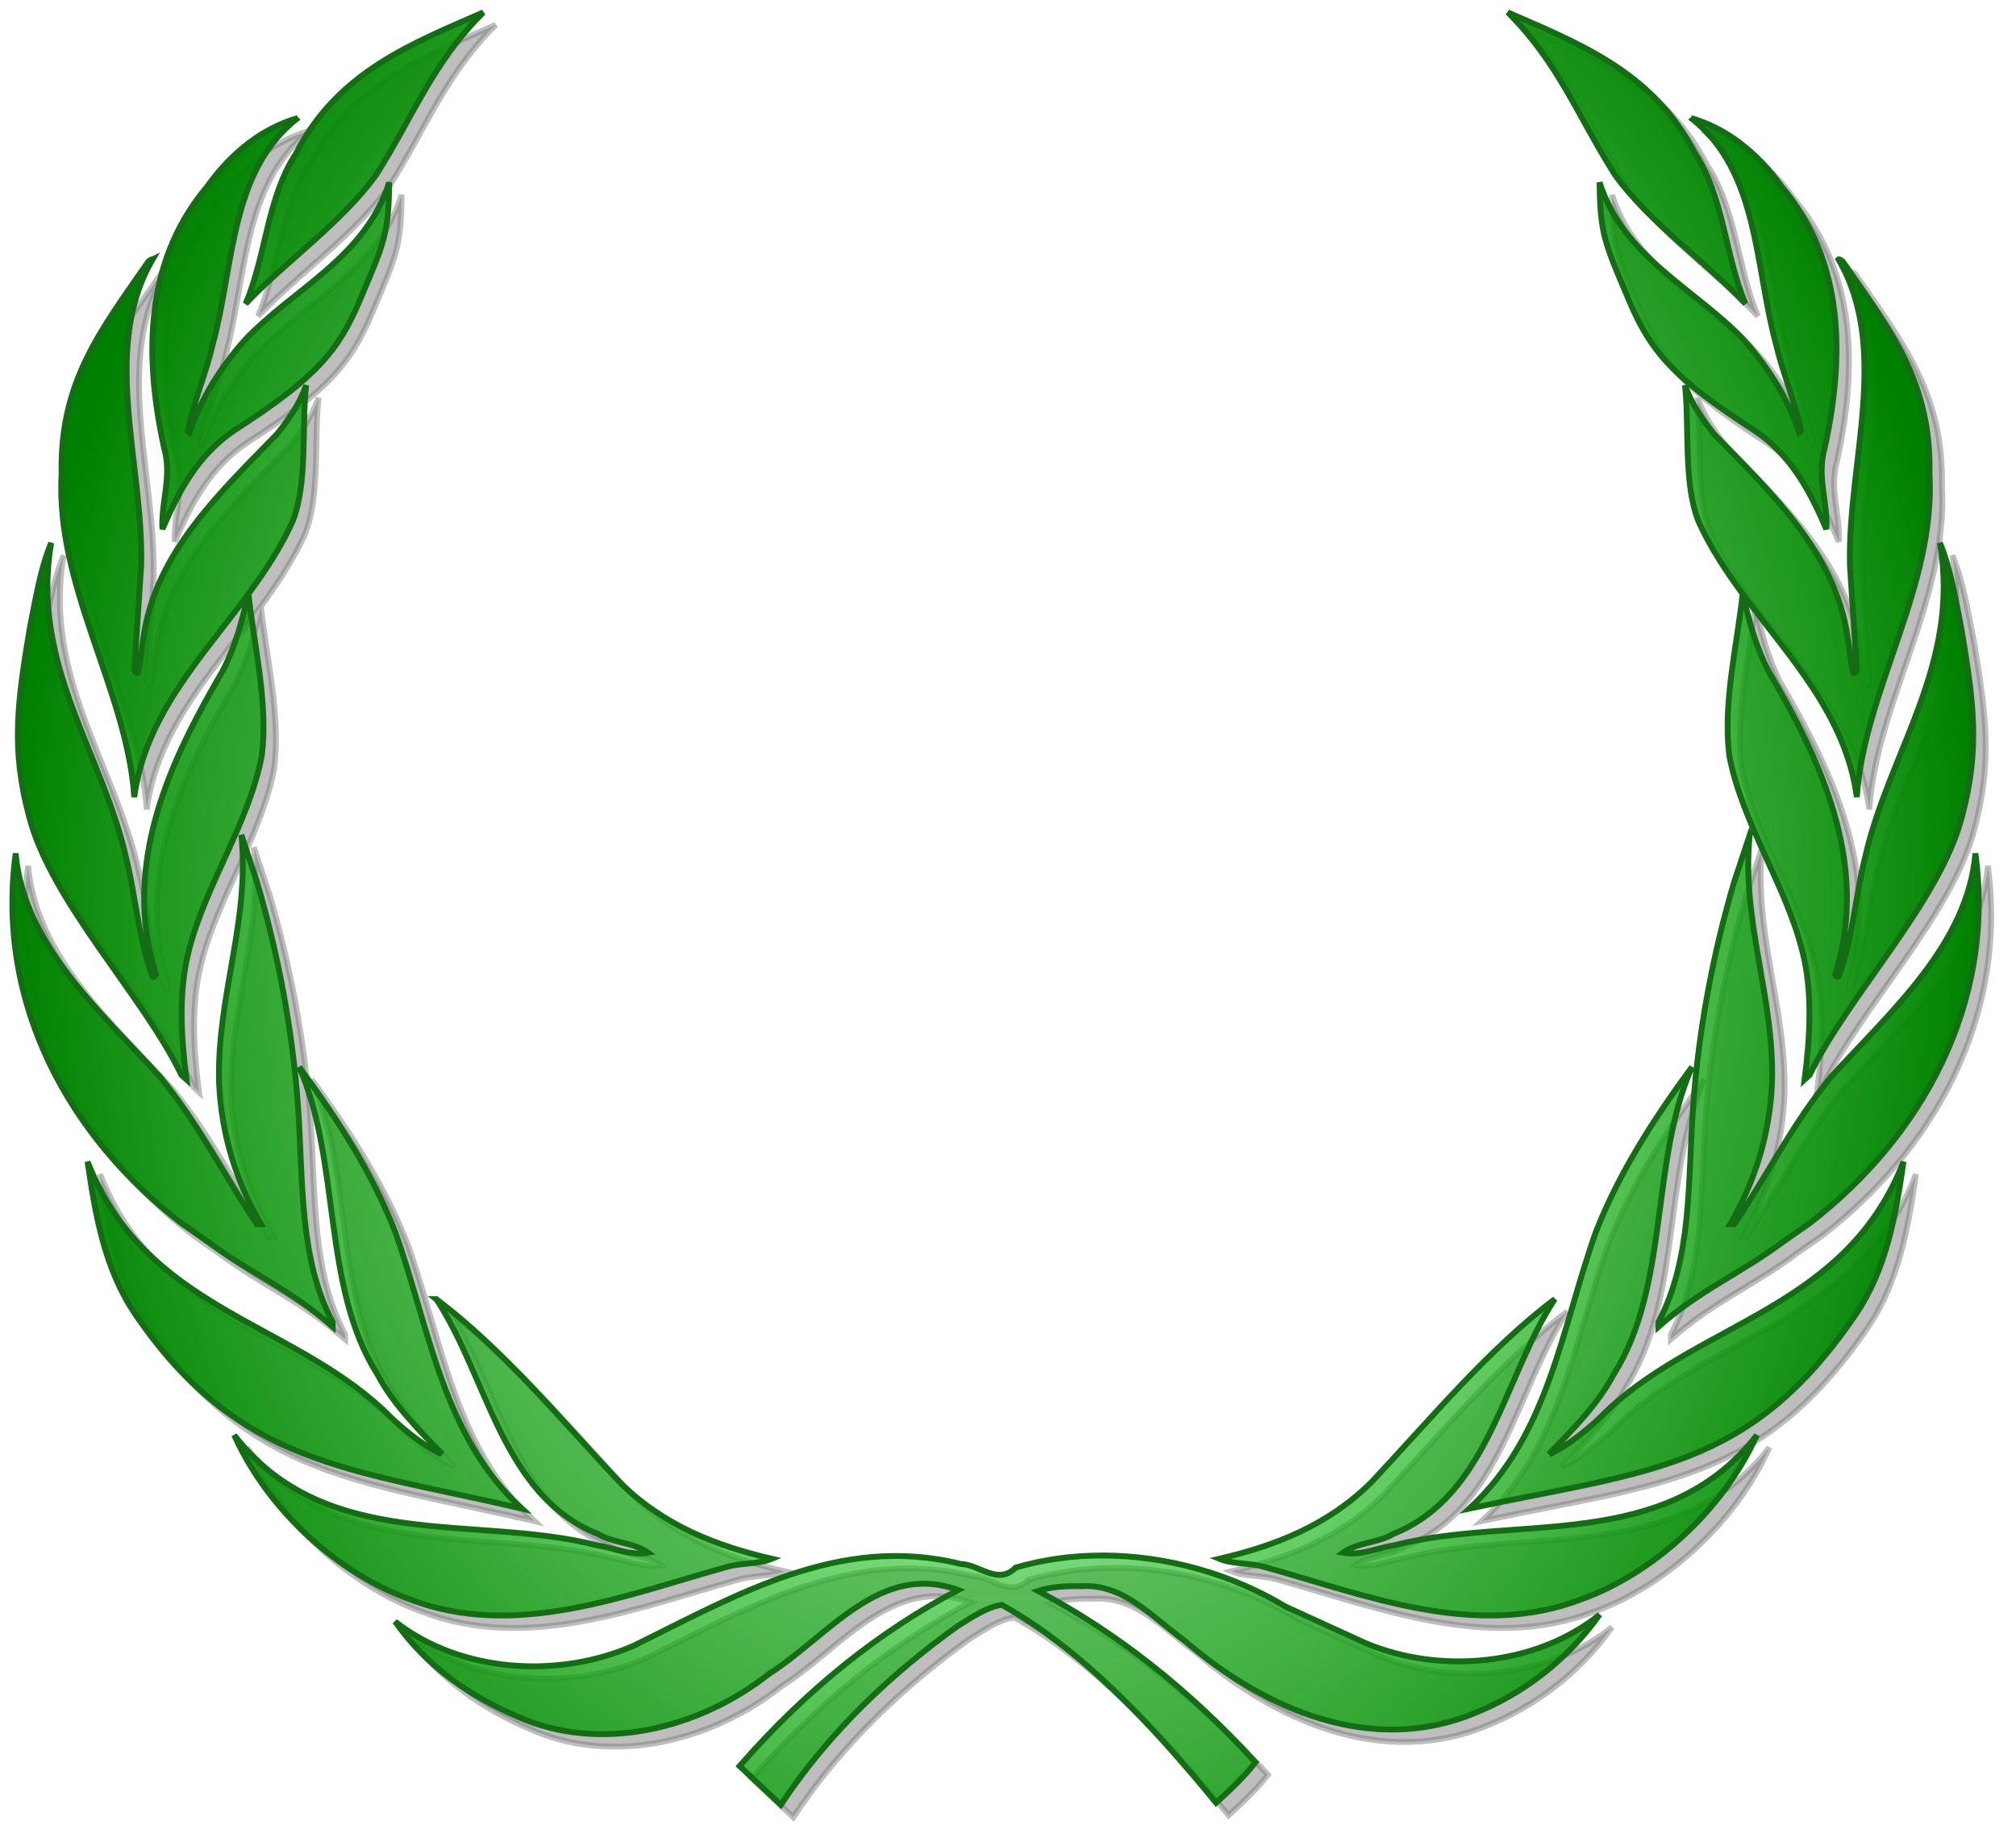
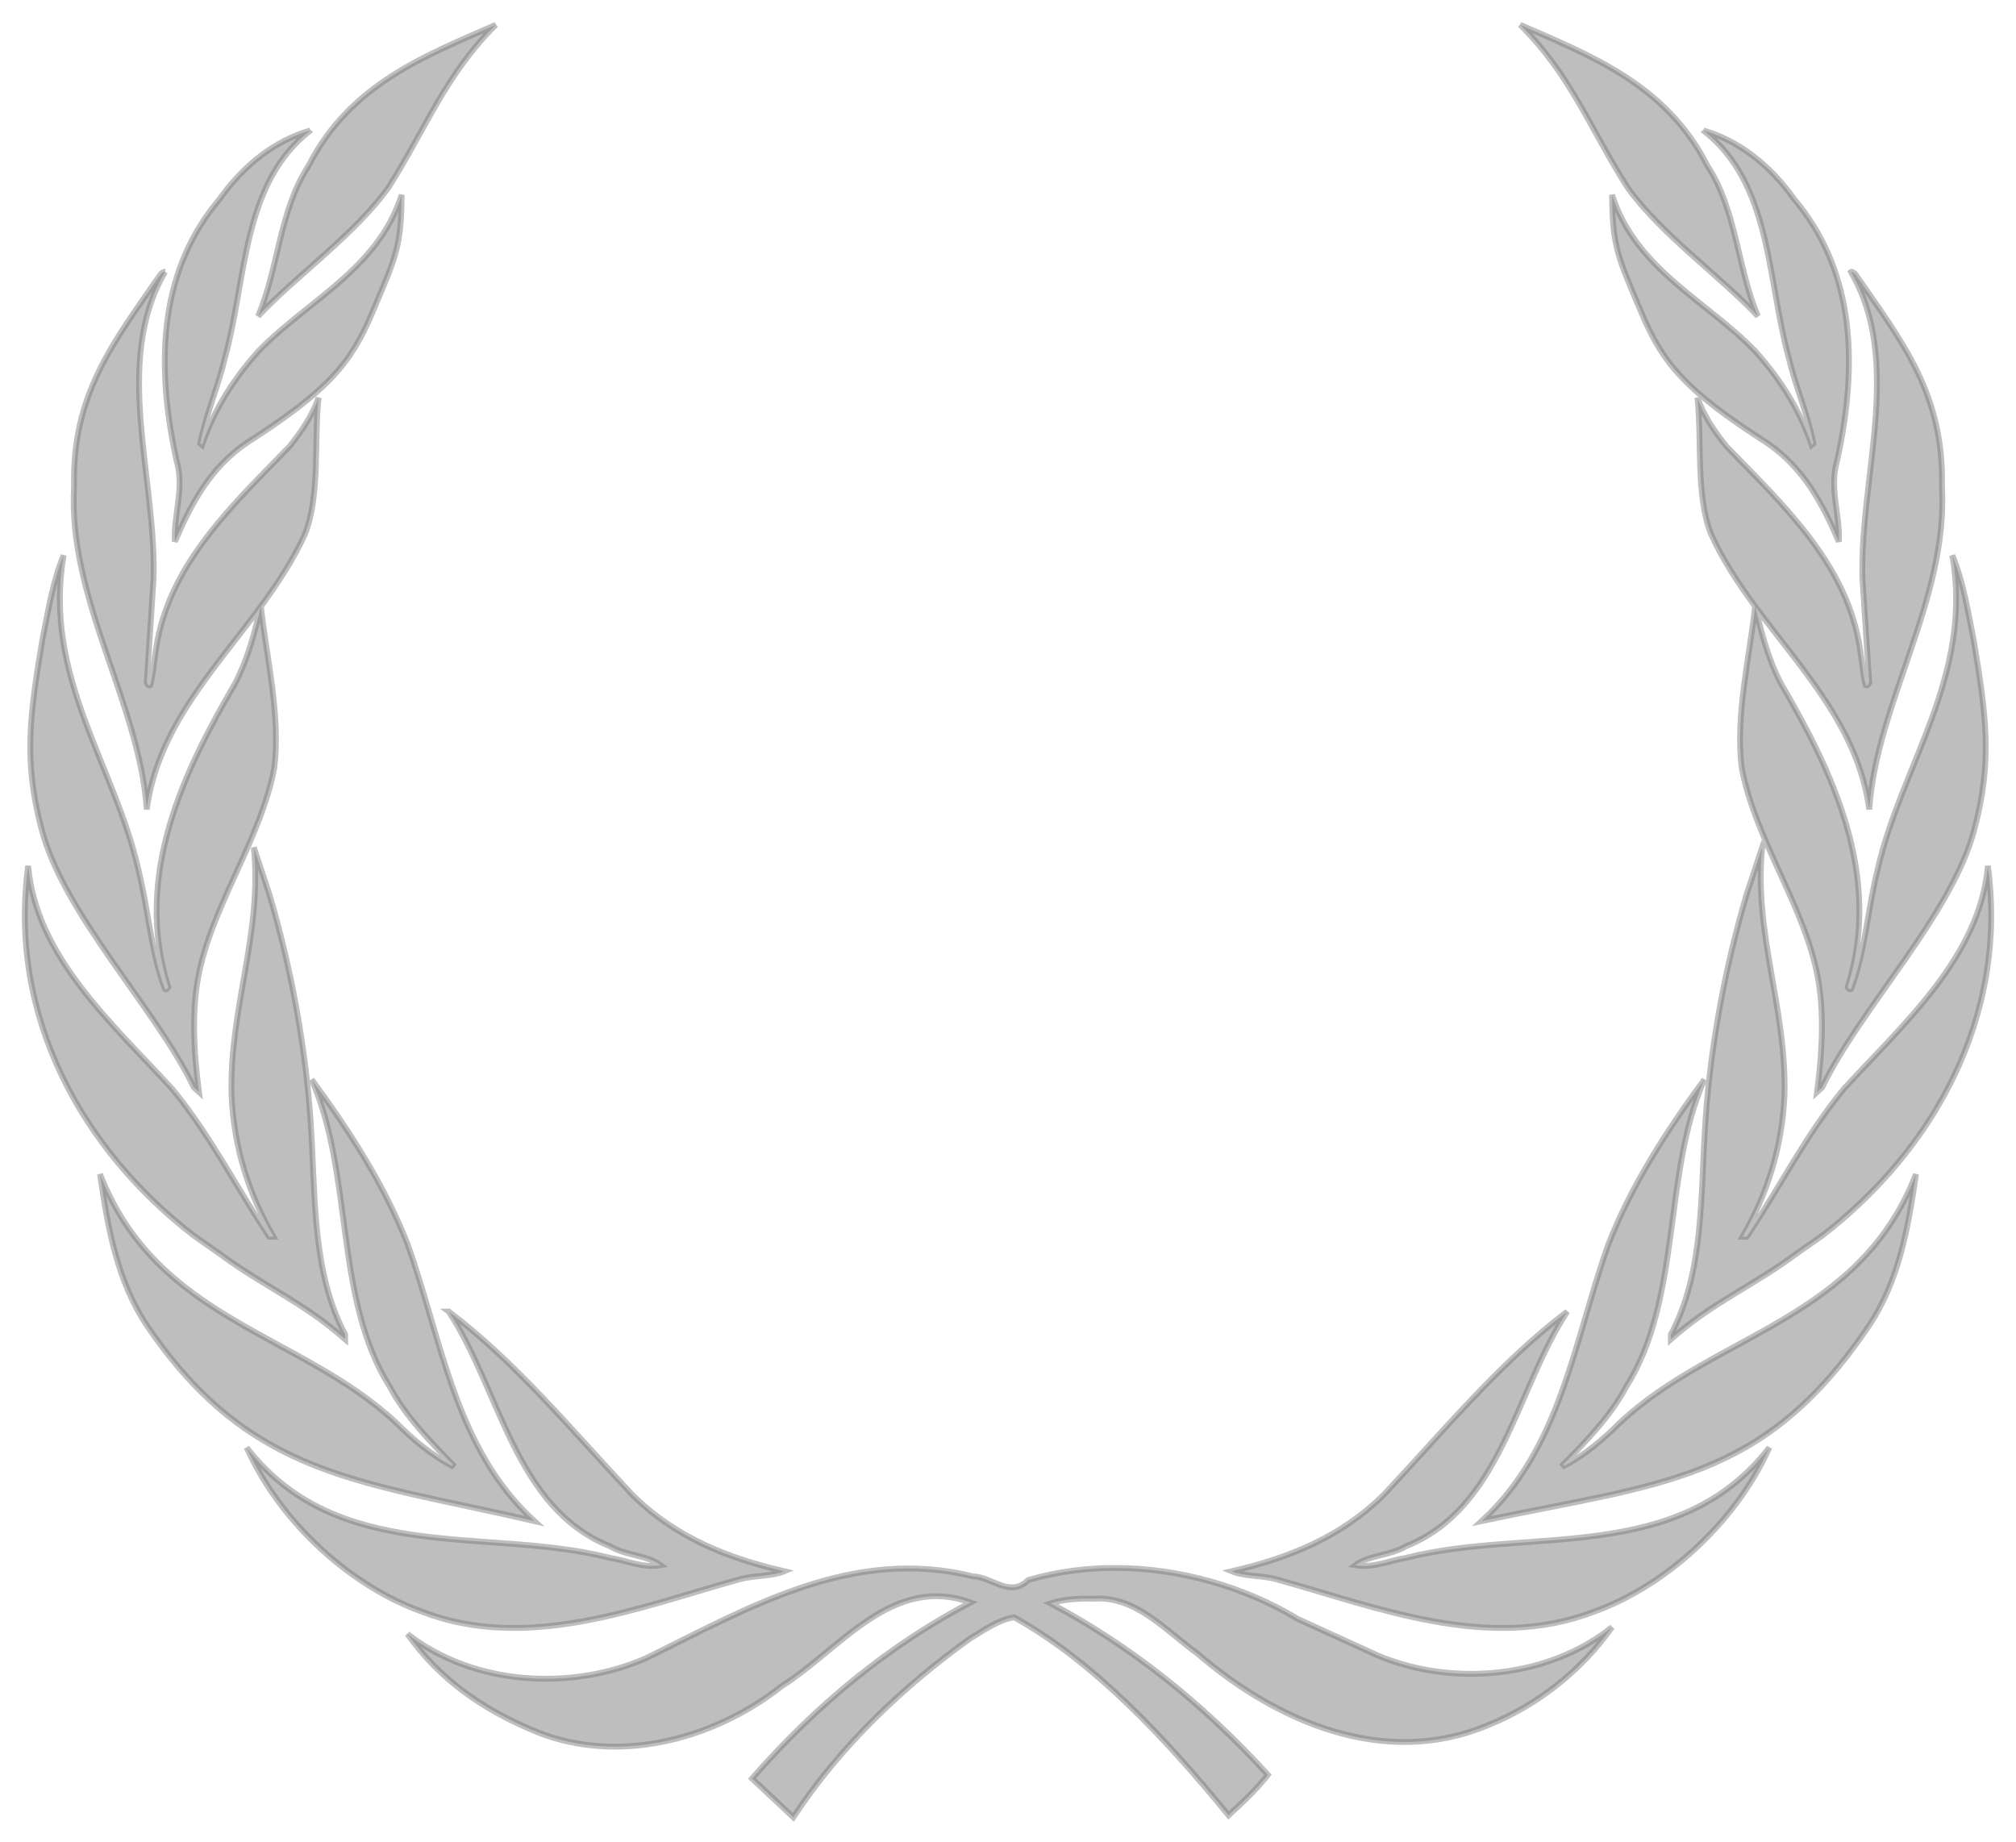
<svg xmlns="http://www.w3.org/2000/svg" xmlns:ns1="http://sodipodi.sourceforge.net/DTD/sodipodi-0.dtd" xmlns:ns2="http://www.inkscape.org/namespaces/inkscape" xmlns:xlink="http://www.w3.org/1999/xlink" version="1.0" width="323.75" height="295.788" id="svg36" ns1:docname="lorbeer-kranz-leer.svg" ns2:version="0.92.2 (5c3e80d, 2017-08-06)">
  <defs id="defs40">
    <linearGradient ns2:collect="always" id="linearGradient4717">
      <stop style="stop-color:#39ff39;stop-opacity:0.167" offset="0" id="stop4713" />
      <stop style="stop-color:#008000;stop-opacity:1" offset="1" id="stop4715" />
    </linearGradient>
    <radialGradient ns2:collect="always" xlink:href="#linearGradient4717" id="radialGradient4719" cx="223.955" cy="125.483" fx="223.955" fy="125.483" r="158.36" gradientTransform="matrix(1,0.012,-0.016,1.275,1.98,-37.224)" gradientUnits="userSpaceOnUse" />
    <linearGradient gradientTransform="matrix(0.221,0,0,0.221,48.742,-29.403)" id="SVGID_82_" gradientUnits="userSpaceOnUse" x1="1386.724" y1="1403.755" x2="1901.929" y2="1403.755">
      <stop offset="0" style="stop-color:#FFE964" id="stop2661" />
      <stop offset="0.012" style="stop-color:#F6DA5C" id="stop2663" />
      <stop offset="0.052" style="stop-color:#DCAE43" id="stop2665" />
      <stop offset="0.089" style="stop-color:#CA8E31" id="stop2667" />
      <stop offset="0.119" style="stop-color:#BE7A26" id="stop2669" />
      <stop offset="0.139" style="stop-color:#BA7322" id="stop2671" />
      <stop offset="0.171" style="stop-color:#AA6118" id="stop2673" />
      <stop offset="0.218" style="stop-color:#8B3E04" id="stop2675" />
      <stop offset="0.241" style="stop-color:#A05B17" id="stop2677" />
      <stop offset="0.3" style="stop-color:#D3A045" id="stop2679" />
      <stop offset="0.342" style="stop-color:#F3CB62" id="stop2681" />
      <stop offset="0.364" style="stop-color:#FFDC6D" id="stop2683" />
      <stop offset="0.455" style="stop-color:#FFFFB5" id="stop2685" />
      <stop offset="0.558" style="stop-color:#FCFDF6" id="stop2687" />
      <stop offset="0.654" style="stop-color:#FFFF9C" id="stop2689" />
      <stop offset="0.776" style="stop-color:#FDDC53" id="stop2691" />
      <stop offset="0.798" style="stop-color:#F5CF4A" id="stop2693" />
      <stop offset="0.839" style="stop-color:#E1AD31" id="stop2695" />
      <stop offset="0.894" style="stop-color:#C0770A" id="stop2697" />
      <stop offset="0.903" style="stop-color:#BB6E03" id="stop2699" />
      <stop offset="1" style="stop-color:#5B1F03" id="stop2701" />
    </linearGradient>
    <linearGradient gradientTransform="matrix(0.221,0,0,0.221,48.742,-29.403)" id="SVGID_81_" gradientUnits="userSpaceOnUse" x1="1386.724" y1="1403.755" x2="1901.929" y2="1403.755">
      <stop offset="0" style="stop-color:#2E1300" id="stop2642" />
      <stop offset="0.127" style="stop-color:#734200" id="stop2644" />
      <stop offset="0.32" style="stop-color:#D0C459" id="stop2646" />
      <stop offset="0.415" style="stop-color:#FFFF8A" id="stop2648" />
      <stop offset="0.611" style="stop-color:#FFEB5C" id="stop2650" />
      <stop offset="0.883" style="stop-color:#A67C21" id="stop2652" />
      <stop offset="1" style="stop-color:#5C2C00" id="stop2654" />
      <stop offset="1" style="stop-color:#725316" id="stop2656" />
    </linearGradient>
    <linearGradient id="linearGradient4195">
      <stop offset="0" stop-color="#f3ed6d" id="stop4197" />
      <stop offset=".071" stop-color="#ede77c" id="stop4199" />
      <stop offset=".143" stop-color="#f5ef72" id="stop4201" />
      <stop offset=".214" stop-color="#f4e65c" id="stop4203" />
      <stop offset=".286" stop-color="#eed756" id="stop4205" />
      <stop offset=".357" stop-color="#e9c952" id="stop4207" />
      <stop offset=".429" stop-color="#eac74d" id="stop4209" />
      <stop offset=".5" stop-color="#eac848" id="stop4211" />
      <stop offset=".571" stop-color="#e6c842" id="stop4213" />
      <stop offset=".643" stop-color="#e1c540" id="stop4215" />
      <stop offset=".714" stop-color="#dbbd3c" id="stop4217" />
      <stop offset=".786" stop-color="#d1ae39" id="stop4219" />
      <stop offset=".857" stop-color="#c7a534" id="stop4221" />
      <stop offset=".929" stop-color="#c4a92f" id="stop4223" />
      <stop offset="1" stop-color="#c1ac2d" id="stop4225" />
    </linearGradient>
    <filter style="color-interpolation-filters:sRGB" ns2:label="Emboss Shader" ns2:menu-tooltip="Combination of satiny and emboss effect" ns2:menu="Non realistic 3D shaders" height="1.5" y="-0.25" width="1.5" x="-0.25" id="filter8631-6">
      <feGaussianBlur result="result8" stdDeviation="5" in="SourceGraphic" id="feGaussianBlur8633-0" />
      <feComposite result="result19" operator="xor" in2="result8" id="feComposite8635-6" />
      <feComposite in2="result8" result="result17" operator="arithmetic" k2="1" id="feComposite8637-2" k1="0" k3="0" k4="0" />
      <feOffset in="result8" result="result18" id="feOffset8639-6" />
      <feDisplacementMap result="result4" scale="100" yChannelSelector="A" xChannelSelector="A" in="result18" in2="result17" id="feDisplacementMap8641-1" />
      <feComposite k3="0.5" k1="0.5" in="result4" operator="arithmetic" result="result2" in2="result4" id="feComposite8643-8" k2="0" k4="0" />
      <feComposite operator="over" in="result2" result="fbSourceGraphic" in2="result2" id="feComposite8645-7" />
      <feComposite result="result15" operator="in" in2="fbSourceGraphic" id="feComposite8647-9" />
      <feComposite in="result15" operator="in" in2="result8" result="result16" id="feComposite8649-2" />
    </filter>
    <filter ns2:collect="always" style="color-interpolation-filters:sRGB" id="filter5070" x="-0.013" width="1.025" y="-0.014" height="1.028">
      <feGaussianBlur ns2:collect="always" stdDeviation="1.66" id="feGaussianBlur5072" />
    </filter>
  </defs>
  <ns1:namedview pagecolor="#ffffff" bordercolor="#666666" borderopacity="1" objecttolerance="10" gridtolerance="10" guidetolerance="10" ns2:pageopacity="0" ns2:pageshadow="2" ns2:window-width="1380" ns2:window-height="953" id="namedview38" showgrid="false" ns2:zoom="2.3665609" ns2:cx="161.8748" ns2:cy="148.58506" ns2:window-x="1053" ns2:window-y="212" ns2:window-maximized="0" ns2:current-layer="svg36" ns2:snap-global="false" showguides="true" />
  <g id="g5076" transform="translate(-64.08,20.558)">
    <path ns2:connector-curvature="0" style="opacity:0.504;fill:#000000;fill-opacity:1;stroke:#000000;stroke-width:0.939;stroke-opacity:1;filter:url(#filter5070)" d="m 143.699,-16.574 c -11.045,4.855 -23.401,9.468 -30.064,22.639 -4.683,7.121 -4.804,16.391 -8.105,24.146 6.116,-6.502 15.583,-13.16 20.979,-20.725 6.018,-9.5 9.079,-18.011 17.191,-26.061 z m 164.512,0 c 8.113,8.049 11.175,16.561 17.193,26.061 5.395,7.564 14.861,14.223 20.977,20.725 -3.302,-7.755 -3.423,-17.026 -8.105,-24.146 -6.663,-13.17 -19.02,-17.784 -30.064,-22.639 z M 113.91,0.391 c -5.629,1.621 -10.632,5.477 -14.578,11.031 -9.092,10.794 -10.651,24.956 -6.883,42.029 1.296,4.516 -0.547,8.746 -0.285,12.961 2.67,-6.196 5.695,-11.892 11.576,-15.881 13.114,-8.396 16.721,-12.842 20.076,-20.758 3.946,-9.308 4.679,-10.69 4.766,-19.043 -3.804,12.014 -15.29,17.056 -23.053,25.168 -3.99,4.428 -7.185,9.558 -9.004,14.99 l -0.279,-0.25 c 0.956,-4.807 2.876,-9.126 3.98,-13.814 3.465,-12.679 2.753,-27.94 13.684,-36.434 z m 223.721,0 c 10.93,8.493 10.218,23.755 13.684,36.434 1.105,4.689 3.025,9.008 3.98,13.814 l -0.279,0.25 c -1.819,-5.432 -5.014,-10.563 -9.004,-14.99 -7.763,-8.112 -19.248,-13.154 -23.053,-25.168 0.087,8.353 0.822,9.735 4.768,19.043 3.355,7.916 6.96,12.362 20.074,20.758 5.881,3.989 8.906,9.685 11.576,15.881 0.262,-4.215 -1.582,-8.445 -0.285,-12.961 3.768,-17.073 2.209,-31.235 -6.883,-42.029 -3.946,-5.555 -8.949,-9.41 -14.578,-11.031 z M 90.582,23.104 c -0.285,-0.061 -0.441,0.189 -0.662,0.314 -7.622,10.996 -14.276,19.315 -13.947,34.094 -1.026,18.187 10.515,34.765 11.672,51.918 1.751,-13.131 10.807,-22.406 18.301,-32.584 -0.988,4.349 -2.134,8.562 -4.115,12.346 -8.209,14.069 -16.38,30.769 -10.721,48.77 -0.131,0.19 -0.316,0.441 -0.527,0.311 -2.274,-5.948 -2.663,-12.753 -4.254,-19.09 C 82.527,102.24 70.94,88.14 74.301,68.609 72.527,72.847 71.809,77.63 70.869,82.25 c -1.983,11.94 -3.039,19.306 -0.127,30.273 3.539,13.757 18.448,28.933 24.467,41.531 l 0.822,0.746 c -0.877,-6.835 -1.324,-14.193 0.383,-20.711 2.594,-10.431 9.723,-20.625 11.719,-31.377 1.04,-8.432 -1.279,-17.78 -2.156,-25.91 2.705,-3.677 5.21,-7.47 7.084,-11.609 2.473,-6.247 1.436,-15.136 2.178,-21.895 -0.996,2.878 -2.711,5.366 -4.65,7.816 -9.082,9.365 -19.479,18.978 -21.455,32.551 -0.332,1.929 -0.438,3.934 -0.934,5.809 -0.389,0.194 -0.39,-0.311 -0.555,-0.434 l 1.107,-16.83 c 0.382,-16.439 -6.56,-34.666 1.83,-49.107 z m 270.746,0 c 8.39,14.442 1.45,32.668 1.832,49.107 l 1.105,16.83 c -0.164,0.122 -0.164,0.627 -0.553,0.434 -0.496,-1.875 -0.604,-3.88 -0.936,-5.809 -1.976,-13.573 -12.374,-23.186 -21.455,-32.551 -1.939,-2.45 -3.654,-4.939 -4.65,-7.816 0.741,6.759 -0.293,15.647 2.18,21.895 1.874,4.14 4.377,7.932 7.082,11.609 -0.877,8.13 -3.195,17.478 -2.154,25.91 1.996,10.752 9.125,20.946 11.719,31.377 1.707,6.518 1.257,13.876 0.381,20.711 l 0.822,-0.746 c 6.018,-12.598 20.929,-27.774 24.469,-41.531 2.912,-10.968 1.854,-18.333 -0.129,-30.273 -0.94,-4.62 -1.658,-9.403 -3.432,-13.641 3.361,19.53 -8.226,33.63 -12.027,50.572 -1.591,6.337 -1.98,13.142 -4.254,19.09 -0.212,0.13 -0.396,-0.12 -0.527,-0.311 5.659,-18.001 -2.51,-34.701 -10.719,-48.77 -1.981,-3.783 -3.129,-7.997 -4.117,-12.346 7.493,10.178 16.55,19.453 18.301,32.584 1.157,-17.153 12.698,-33.731 11.672,-51.918 0.329,-14.779 -6.323,-23.098 -13.945,-34.094 -0.221,-0.125 -0.379,-0.376 -0.664,-0.314 z M 104.844,115.508 c 1.389,13.957 -3.957,25.794 -3.582,39.801 0.375,8.461 2.81,15.96 6.729,22.709 l -0.664,0.002 c -5.293,-7.873 -9.427,-16.251 -15.613,-23.748 -9.603,-10.482 -21.855,-21.229 -23.115,-35.799 -1.631,12.167 0.563,23.573 5.391,33.656 4.828,10.083 12.289,18.842 21.193,25.711 l 4.148,2.904 c 7.34,5.434 13.122,7.566 20.176,13.746 v -0.76 c -5.402,-10.17 -4.708,-22.252 -5.57,-34.59 -0.862,-12.338 -3.281,-24.933 -6.609,-36.131 z m 242.223,0 -2.482,7.502 c -3.328,11.198 -5.745,23.793 -6.607,36.131 -0.862,12.338 -0.168,24.419 -5.57,34.59 v 0.76 c 7.054,-6.18 12.834,-8.312 20.174,-13.746 l 4.148,-2.904 c 8.904,-6.869 16.366,-15.628 21.193,-25.711 4.828,-10.083 7.021,-21.489 5.391,-33.656 -1.261,14.57 -13.513,25.317 -23.115,35.799 -6.186,7.497 -10.32,15.875 -15.613,23.748 l -0.664,-0.002 c 3.918,-6.749 6.355,-14.248 6.73,-22.709 0.375,-14.007 -4.973,-25.844 -3.584,-39.801 z m -232.945,37.268 c 6.747,15.285 3.579,35.17 12.584,49.387 2.473,4.699 6.559,8.832 10.092,12.461 l -0.164,0.189 c -3.197,-1.695 -6.163,-4.119 -8.994,-6.971 -15.386,-14.344 -38.334,-16.337 -47.496,-39.861 1.243,8.631 2.754,17.294 7.689,24.545 16.577,24.26 34.21,24.682 62.043,31.156 -12.739,-11.667 -14.842,-29.068 -20.348,-44.48 -3.701,-9.442 -9.276,-18.097 -15.406,-26.426 z m 223.668,0 c -6.13,8.329 -11.705,16.984 -15.406,26.426 -5.505,15.412 -7.609,32.813 -20.348,44.48 28.789,-6.1 45.108,-6.223 62.043,-31.156 4.936,-7.251 6.446,-15.914 7.689,-24.545 -9.163,23.524 -32.108,25.517 -47.494,39.861 -2.831,2.851 -5.8,5.276 -8.996,6.971 l -0.164,-0.189 c 3.532,-3.629 7.619,-7.762 10.092,-12.461 9.005,-14.217 5.837,-34.102 12.584,-49.387 z m -201.643,37.27 c 8.327,12.716 10.579,31.552 25.918,37.693 2.546,1.527 5.782,1.353 8.115,3.031 -2.93,0.504 -5.458,-0.758 -8.223,-1.191 -19.569,-4.998 -43.575,1.278 -58.266,-17.699 5.576,12.392 17.01,22.351 28.092,26.33 17.046,6.593 34.903,-0.698 50.977,-5.148 2.308,-0.681 5.127,-0.43 7.277,-1.316 -8.947,-2.08 -17.438,-5.332 -24.492,-12.354 -9.814,-10.49 -18.76,-21.313 -29.398,-29.346 z m 179.617,0 c -10.638,8.033 -19.582,18.856 -29.396,29.346 -7.054,7.022 -15.547,10.273 -24.494,12.354 2.15,0.886 4.969,0.635 7.277,1.316 16.074,4.45 33.932,11.741 50.979,5.148 11.082,-3.979 22.516,-13.938 28.092,-26.33 -14.691,18.977 -38.696,12.701 -58.266,17.699 -2.764,0.433 -5.295,1.695 -8.225,1.191 2.333,-1.678 5.571,-1.505 8.117,-3.031 15.339,-6.142 17.589,-24.978 25.916,-37.693 z m -72.623,41.168 c -4.718,-0.002 -9.428,0.619 -13.951,1.941 -2.871,2.916 -5.824,-0.521 -8.863,-0.588 -19.473,-4.855 -36.257,5.183 -52.41,13.096 -12.038,5.347 -27.804,4.449 -38.389,-3.842 5.237,7.458 12.245,12.054 19.479,15.18 13.45,6.107 29.457,1.999 40.586,-6.791 9.551,-6.061 17.764,-17.998 30.346,-13.453 -12.804,6.725 -24.508,16.152 -35.09,28.27 l 6.629,6.221 c 7.716,-11.703 17.979,-21.255 28.357,-28.676 2.251,-1.367 4.625,-3.066 7.121,-3.428 12.748,7.088 24.135,19.204 34.416,31.787 2.193,-2.003 4.522,-4.177 6.32,-6.502 -10.669,-11.709 -22.337,-20.871 -34.898,-27.525 2.087,-0.679 4.456,-0.811 6.912,-0.754 6.771,-0.467 11.384,4.976 16.619,8.76 12.93,11.145 30.207,18.506 46.762,11.533 7.421,-2.999 14.608,-8.305 19.869,-15.721 -10.232,8.228 -25.666,9.582 -37.604,4.553 l -12.842,-5.863 c -8.567,-5.175 -18.989,-8.192 -29.369,-8.197 z" id="path5056" />
-     <path id="path4708" d="m 141.699,-18.574 c -11.045,4.855 -23.401,9.468 -30.064,22.639 -4.683,7.121 -4.804,16.391 -8.105,24.146 6.116,-6.502 15.583,-13.16 20.979,-20.725 6.018,-9.5 9.079,-18.011 17.191,-26.061 z m 164.512,0 c 8.113,8.049 11.175,16.561 17.193,26.061 5.395,7.564 14.861,14.223 20.977,20.725 -3.302,-7.755 -3.423,-17.026 -8.105,-24.146 -6.663,-13.17 -19.02,-17.784 -30.064,-22.639 z M 111.91,-1.609 c -5.629,1.621 -10.632,5.477 -14.578,11.031 -9.092,10.794 -10.651,24.956 -6.883,42.029 1.296,4.516 -0.547,8.746 -0.285,12.961 2.67,-6.196 5.695,-11.892 11.576,-15.881 13.114,-8.396 16.721,-12.842 20.076,-20.758 3.946,-9.308 4.679,-10.69 4.766,-19.043 -3.804,12.014 -15.29,17.056 -23.053,25.168 -3.99,4.428 -7.185,9.558 -9.004,14.99 l -0.279,-0.25 c 0.956,-4.807 2.876,-9.126 3.98,-13.814 3.465,-12.679 2.753,-27.94 13.684,-36.434 z m 223.721,0 c 10.93,8.493 10.218,23.755 13.684,36.434 1.105,4.689 3.025,9.008 3.98,13.814 l -0.279,0.25 c -1.819,-5.432 -5.014,-10.563 -9.004,-14.99 -7.763,-8.112 -19.248,-13.154 -23.053,-25.168 0.087,8.353 0.822,9.735 4.768,19.043 3.355,7.916 6.96,12.362 20.074,20.758 5.881,3.989 8.906,9.685 11.576,15.881 0.262,-4.215 -1.582,-8.445 -0.285,-12.961 3.768,-17.073 2.209,-31.235 -6.883,-42.029 -3.946,-5.555 -8.949,-9.41 -14.578,-11.031 z M 88.582,21.104 c -0.285,-0.061 -0.441,0.189 -0.662,0.314 -7.622,10.996 -14.276,19.315 -13.947,34.094 -1.026,18.187 10.515,34.765 11.672,51.918 1.751,-13.131 10.807,-22.406 18.301,-32.584 -0.988,4.349 -2.134,8.562 -4.115,12.346 -8.209,14.069 -16.38,30.769 -10.721,48.77 -0.131,0.19 -0.316,0.441 -0.527,0.311 -2.274,-5.948 -2.663,-12.753 -4.254,-19.09 C 80.527,100.24 68.94,86.14 72.301,66.609 70.527,70.847 69.809,75.63 68.869,80.25 c -1.983,11.94 -3.039,19.306 -0.127,30.273 3.539,13.757 18.448,28.933 24.467,41.531 l 0.822,0.746 c -0.877,-6.835 -1.324,-14.193 0.383,-20.711 2.594,-10.431 9.723,-20.625 11.719,-31.377 1.04,-8.432 -1.279,-17.78 -2.156,-25.91 2.705,-3.677 5.21,-7.47 7.084,-11.609 2.473,-6.247 1.436,-15.136 2.178,-21.895 -0.996,2.878 -2.711,5.366 -4.65,7.816 -9.082,9.365 -19.479,18.978 -21.455,32.551 -0.332,1.929 -0.438,3.934 -0.934,5.809 -0.389,0.194 -0.39,-0.311 -0.555,-0.434 l 1.107,-16.83 c 0.382,-16.439 -6.56,-34.666 1.83,-49.107 z m 270.746,0 c 8.39,14.442 1.45,32.668 1.832,49.107 l 1.105,16.83 c -0.164,0.122 -0.164,0.627 -0.553,0.434 -0.496,-1.875 -0.604,-3.88 -0.936,-5.809 -1.976,-13.573 -12.374,-23.186 -21.455,-32.551 -1.939,-2.45 -3.654,-4.939 -4.65,-7.816 0.741,6.759 -0.293,15.647 2.18,21.895 1.874,4.14 4.377,7.932 7.082,11.609 -0.877,8.13 -3.195,17.478 -2.154,25.91 1.996,10.752 9.125,20.946 11.719,31.377 1.707,6.518 1.257,13.876 0.381,20.711 l 0.822,-0.746 c 6.018,-12.598 20.929,-27.774 24.469,-41.531 2.912,-10.968 1.854,-18.333 -0.129,-30.273 -0.94,-4.62 -1.658,-9.403 -3.432,-13.641 3.361,19.53 -8.226,33.63 -12.027,50.572 -1.591,6.337 -1.98,13.142 -4.254,19.09 -0.212,0.13 -0.396,-0.12 -0.527,-0.311 5.659,-18.001 -2.51,-34.701 -10.719,-48.77 -1.981,-3.783 -3.129,-7.997 -4.117,-12.346 7.493,10.178 16.55,19.453 18.301,32.584 1.157,-17.153 12.698,-33.731 11.672,-51.918 0.329,-14.779 -6.323,-23.098 -13.945,-34.094 -0.221,-0.125 -0.379,-0.376 -0.664,-0.314 z M 102.844,113.508 c 1.389,13.957 -3.957,25.794 -3.582,39.801 0.375,8.461 2.81,15.96 6.729,22.709 l -0.664,0.002 c -5.293,-7.873 -9.427,-16.251 -15.613,-23.748 -9.603,-10.482 -21.855,-21.229 -23.115,-35.799 -1.631,12.167 0.563,23.573 5.391,33.656 4.828,10.083 12.289,18.842 21.193,25.711 l 4.148,2.904 c 7.34,5.434 13.122,7.566 20.176,13.746 v -0.76 c -5.402,-10.17 -4.708,-22.252 -5.57,-34.59 -0.862,-12.338 -3.281,-24.933 -6.609,-36.131 z m 242.223,0 -2.482,7.502 c -3.328,11.198 -5.745,23.793 -6.607,36.131 -0.862,12.338 -0.168,24.419 -5.57,34.59 v 0.76 c 7.054,-6.18 12.834,-8.312 20.174,-13.746 l 4.148,-2.904 c 8.904,-6.869 16.366,-15.628 21.193,-25.711 4.828,-10.083 7.021,-21.489 5.391,-33.656 -1.261,14.57 -13.513,25.317 -23.115,35.799 -6.186,7.497 -10.32,15.875 -15.613,23.748 l -0.664,-0.002 c 3.918,-6.749 6.355,-14.248 6.73,-22.709 0.375,-14.007 -4.973,-25.844 -3.584,-39.801 z m -232.945,37.268 c 6.747,15.285 3.579,35.17 12.584,49.387 2.473,4.699 6.559,8.832 10.092,12.461 l -0.164,0.189 c -3.197,-1.695 -6.163,-4.119 -8.994,-6.971 -15.386,-14.344 -38.334,-16.337 -47.496,-39.861 1.243,8.631 2.754,17.294 7.689,24.545 16.577,24.26 34.21,24.682 62.043,31.156 -12.739,-11.667 -14.842,-29.068 -20.348,-44.48 -3.701,-9.442 -9.276,-18.097 -15.406,-26.426 z m 223.668,0 c -6.13,8.329 -11.705,16.984 -15.406,26.426 -5.505,15.412 -7.609,32.813 -20.348,44.48 28.789,-6.1 45.108,-6.223 62.043,-31.156 4.936,-7.251 6.446,-15.914 7.689,-24.545 -9.163,23.524 -32.108,25.517 -47.494,39.861 -2.831,2.851 -5.8,5.276 -8.996,6.971 l -0.164,-0.189 c 3.532,-3.629 7.619,-7.762 10.092,-12.461 9.005,-14.217 5.837,-34.102 12.584,-49.387 z m -201.643,37.27 c 8.327,12.716 10.579,31.552 25.918,37.693 2.546,1.527 5.782,1.353 8.115,3.031 -2.93,0.504 -5.458,-0.758 -8.223,-1.191 -19.569,-4.998 -43.575,1.278 -58.266,-17.699 5.576,12.392 17.01,22.351 28.092,26.33 17.046,6.593 34.903,-0.698 50.977,-5.148 2.308,-0.681 5.127,-0.43 7.277,-1.316 -8.947,-2.08 -17.438,-5.332 -24.492,-12.354 -9.814,-10.49 -18.76,-21.313 -29.398,-29.346 z m 179.617,0 c -10.638,8.033 -19.582,18.856 -29.396,29.346 -7.054,7.022 -15.547,10.273 -24.494,12.354 2.15,0.886 4.969,0.635 7.277,1.316 16.074,4.45 33.932,11.741 50.979,5.148 11.082,-3.979 22.516,-13.938 28.092,-26.33 -14.691,18.977 -38.696,12.701 -58.266,17.699 -2.764,0.433 -5.295,1.695 -8.225,1.191 2.333,-1.678 5.571,-1.505 8.117,-3.031 15.339,-6.142 17.589,-24.978 25.916,-37.693 z m -72.623,41.168 c -4.718,-0.002 -9.428,0.619 -13.951,1.941 -2.871,2.916 -5.824,-0.521 -8.863,-0.588 -19.473,-4.855 -36.257,5.183 -52.41,13.096 -12.038,5.347 -27.804,4.449 -38.389,-3.842 5.237,7.458 12.245,12.054 19.479,15.18 13.45,6.107 29.457,1.999 40.586,-6.791 9.551,-6.061 17.764,-17.998 30.346,-13.453 -12.804,6.725 -24.508,16.152 -35.09,28.27 l 6.629,6.221 c 7.716,-11.703 17.979,-21.255 28.357,-28.676 2.251,-1.367 4.625,-3.066 7.121,-3.428 12.748,7.088 24.135,19.204 34.416,31.787 2.193,-2.003 4.522,-4.177 6.32,-6.502 -10.669,-11.709 -22.337,-20.871 -34.898,-27.525 2.087,-0.679 4.456,-0.811 6.912,-0.754 6.771,-0.467 11.384,4.976 16.619,8.76 12.93,11.145 30.207,18.506 46.762,11.533 7.421,-2.999 14.608,-8.305 19.869,-15.721 -10.232,8.228 -25.666,9.582 -37.604,4.553 l -12.842,-5.863 c -8.567,-5.175 -18.989,-8.192 -29.369,-8.197 z" style="fill:url(#radialGradient4719);fill-opacity:1;stroke:#146d14;stroke-width:0.939;stroke-opacity:1" ns2:connector-curvature="0" />
  </g>
</svg>